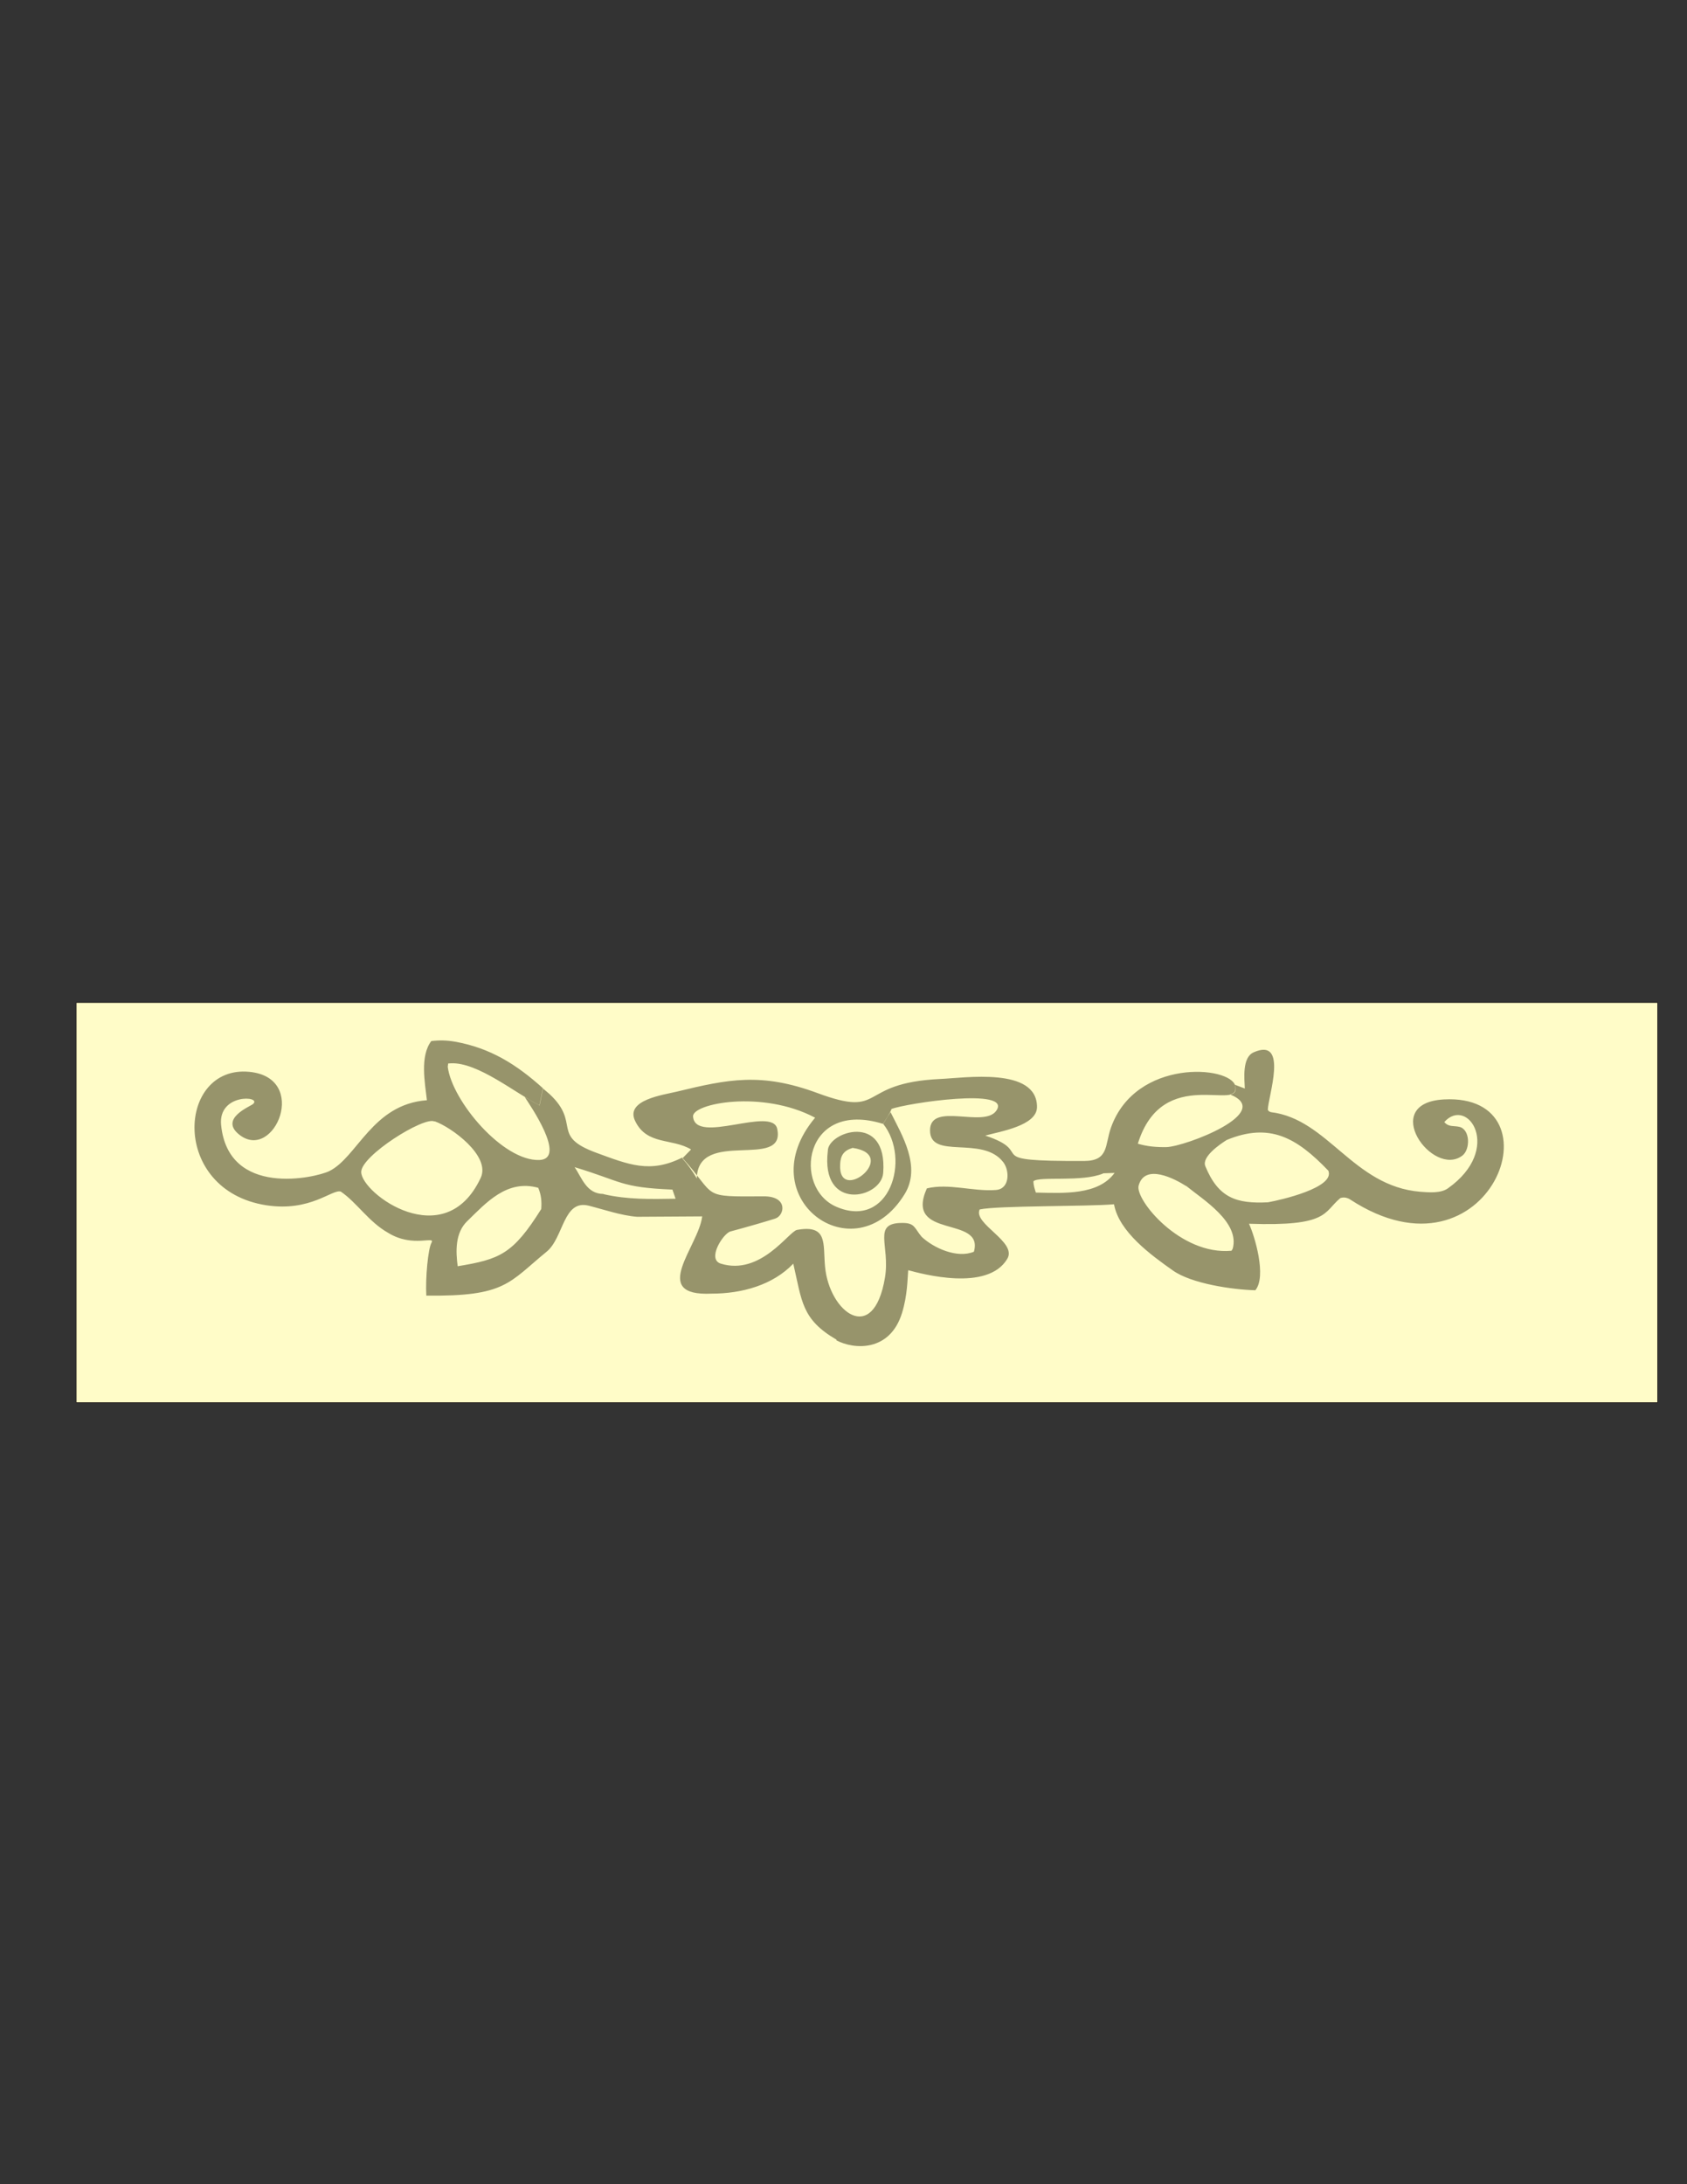
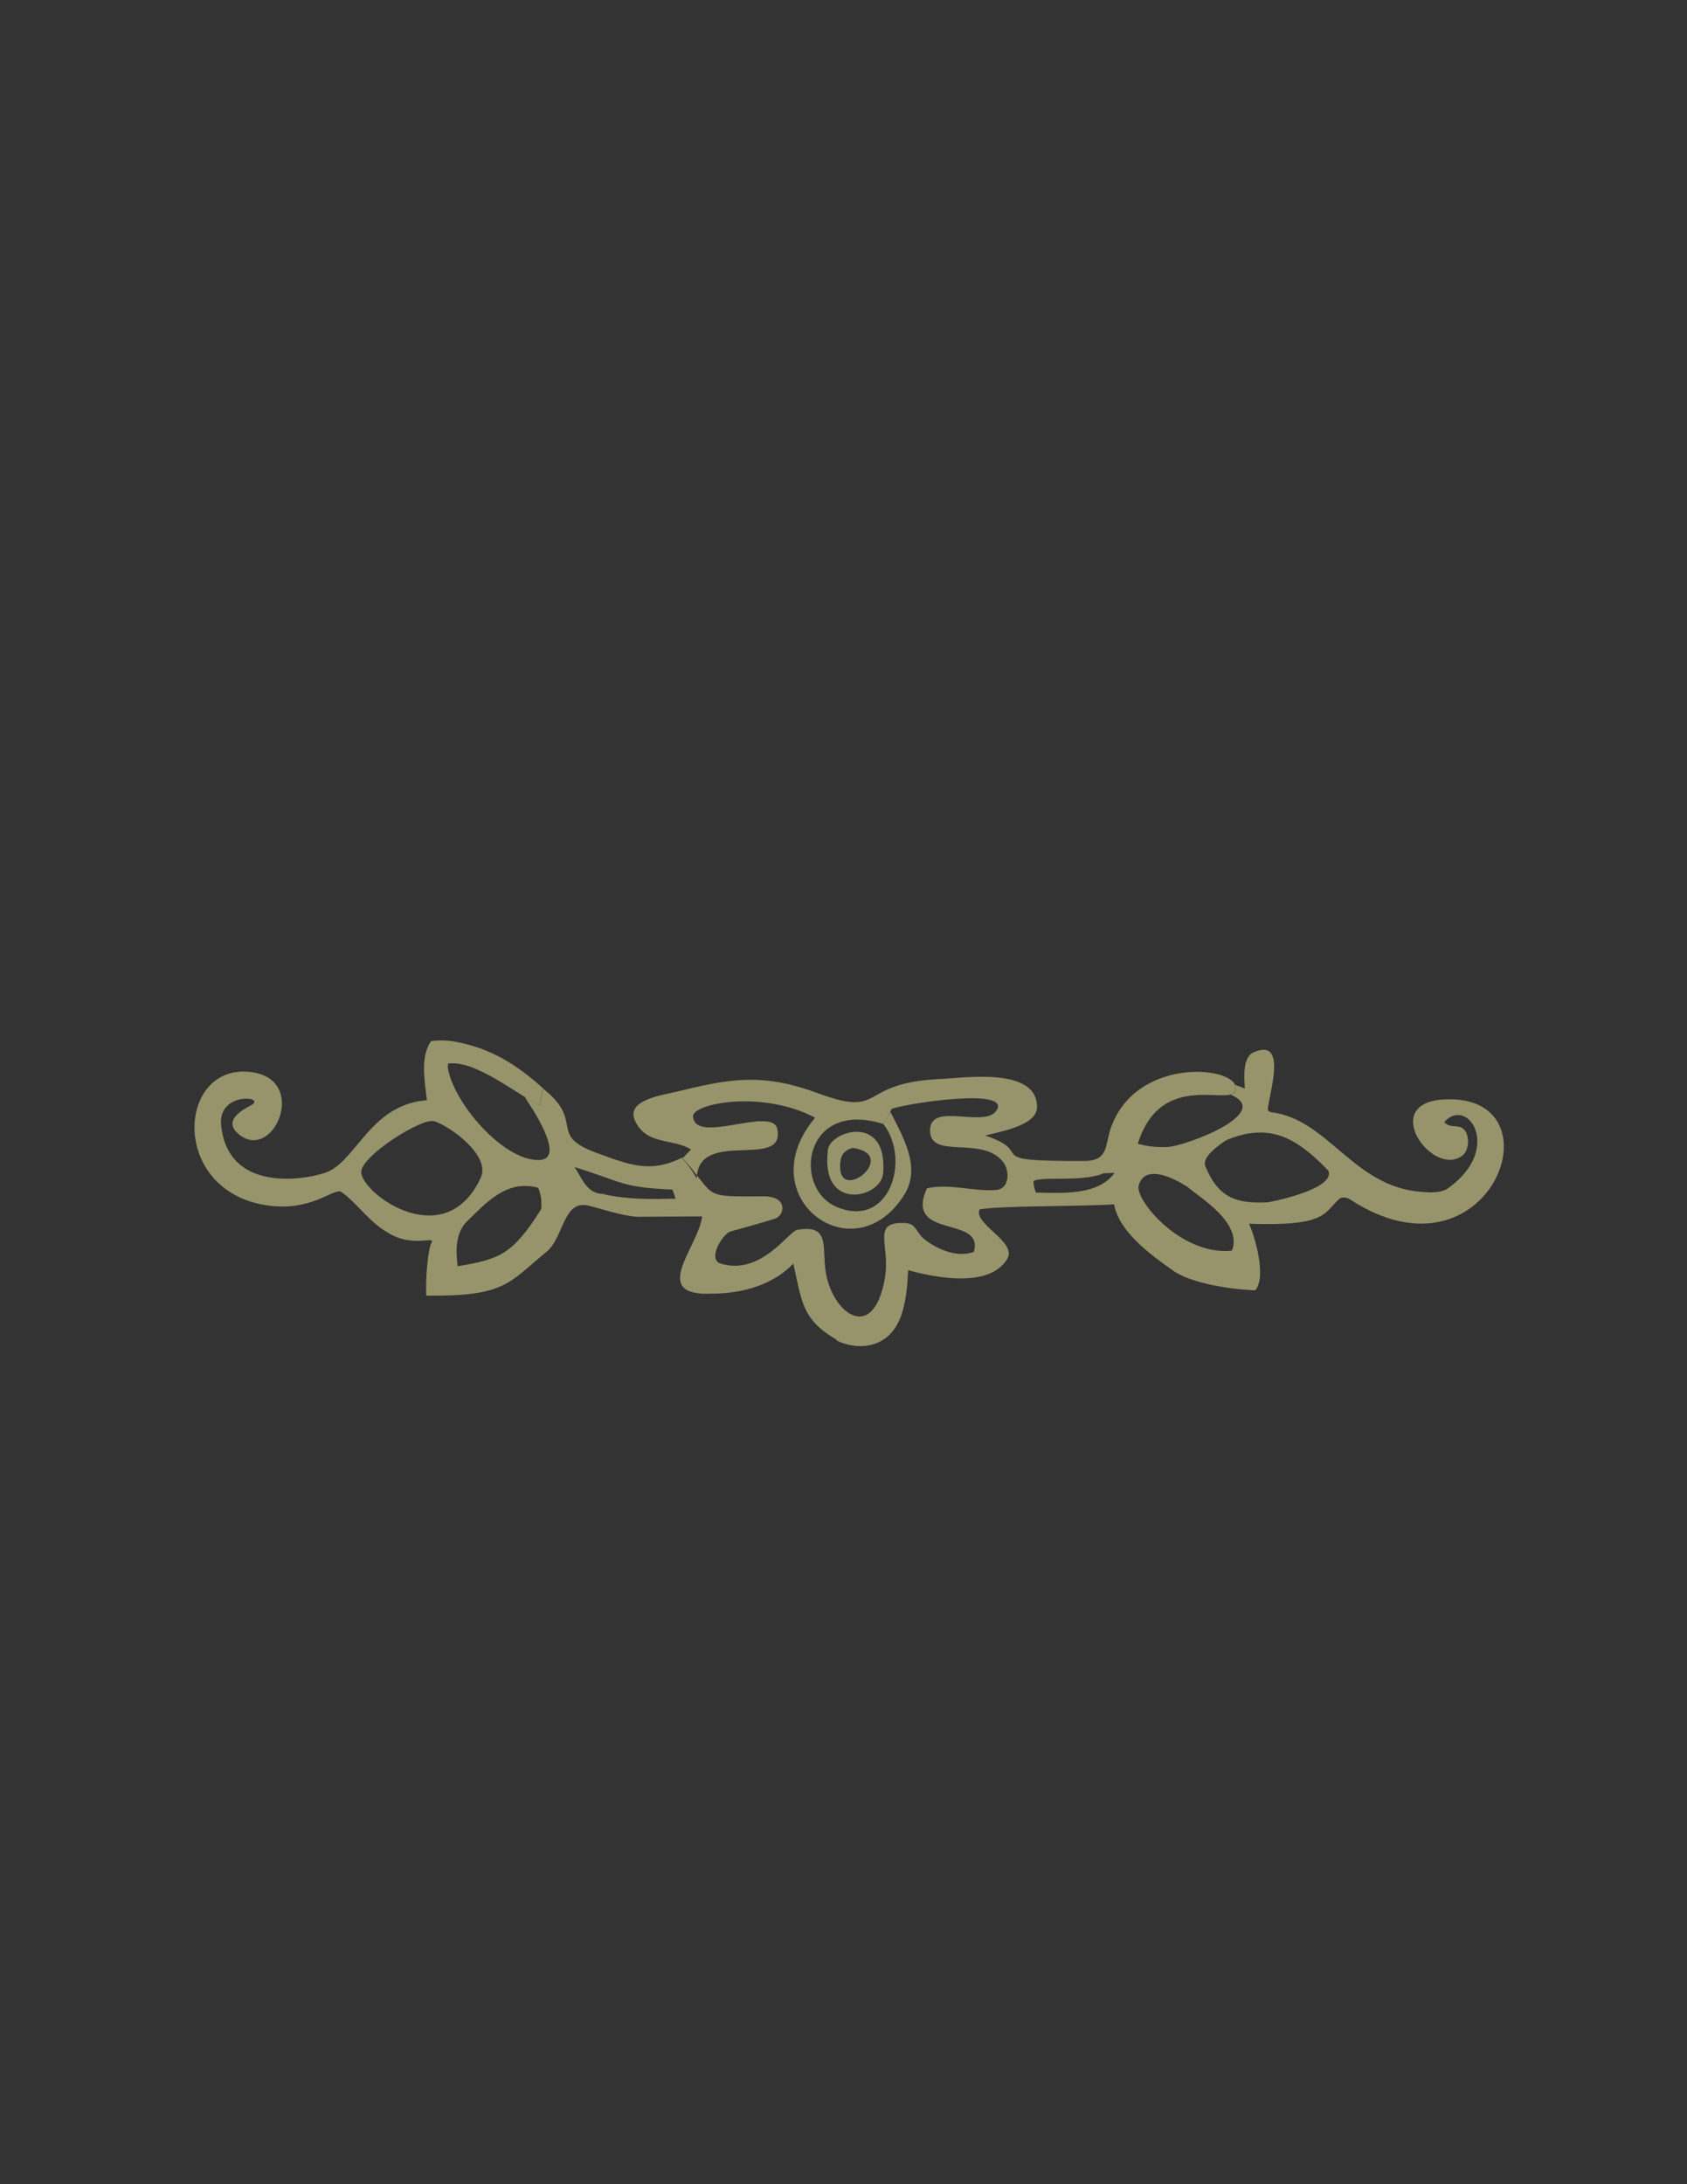
<svg xmlns="http://www.w3.org/2000/svg" xml:space="preserve" width="8.5in" height="11in" style="shape-rendering:geometricPrecision; text-rendering:geometricPrecision; image-rendering:optimizeQuality; fill-rule:evenodd; clip-rule:evenodd" viewBox="0 0 8.5 11">
  <rect x="0" y="0" width="8.5" height="11" fill="#333333" stroke="none" />
  <defs>
    <style type="text/css">
   
    .str0 {stroke:#1F1A17;stroke-width:0.003}
    .fil1 {fill:#97946B}
    .fil0 {fill:#FFFCC8}
   
  </style>
  </defs>
  <g id="Layer_x0020_1">
-     <rect class="fil0 str0" x="0.384" y="5.049" width="7.968" height="2.015" />
    <path class="fil1" d="M4.296 5.781c0.242,0.035 -0.074,0.289 -0.063,0.083 0.002,-0.046 0.019,-0.07 0.063,-0.083zm-0.125 0.015c-0.037,0.309 0.27,0.24 0.279,0.111 0.023,-0.308 -0.279,-0.207 -0.279,-0.111zm-1.981 -0.149c0.083,0.029 0.284,0.174 0.232,0.285 -0.181,0.387 -0.6,0.079 -0.602,-0.029 -0.002,-0.082 0.317,-0.282 0.369,-0.255zm3.368 0.262l0.058 -0.002c-0.083,0.113 -0.256,0.102 -0.397,0.099 -0.006,-0.02 -0.012,-0.036 -0.012,-0.057 0.03,-0.027 0.243,0.006 0.351,-0.039zm-2.517 0.104c-0.087,0 -0.11,-0.084 -0.146,-0.135 0.242,0.073 0.229,0.102 0.493,0.113l0.016 0.046c-0.126,0.002 -0.241,0.005 -0.363,-0.023zm-0.314 0.076c-0.143,0.228 -0.209,0.253 -0.421,0.288 -0.01,-0.076 -0.013,-0.168 0.048,-0.227 0.095,-0.092 0.2,-0.212 0.358,-0.168 0.015,0.036 0.018,0.068 0.015,0.107zm3.249 -0.117c0.086,0.07 0.272,0.183 0.235,0.317l-0.006 0.01c-0.258,0.024 -0.487,-0.258 -0.468,-0.328 0.031,-0.114 0.183,-0.034 0.239,0.002zm0.413 0.083c-0.158,0.008 -0.25,-0.021 -0.316,-0.182 -0.019,-0.047 0.073,-0.11 0.108,-0.132 0.216,-0.089 0.352,-0.012 0.512,0.155 0.034,0.085 -0.238,0.147 -0.304,0.159zm-2.175 0.695c0.088,0.047 0.27,0.06 0.331,-0.138 0.027,-0.088 0.027,-0.166 0.031,-0.215 0.071,0.019 0.4,0.109 0.499,-0.057 0.052,-0.086 -0.173,-0.176 -0.139,-0.249 0.096,-0.02 0.535,-0.014 0.677,-0.026 0.025,0.139 0.187,0.256 0.296,0.333 0.094,0.067 0.301,0.097 0.416,0.1 0.058,-0.069 -0.003,-0.273 -0.032,-0.335 0.402,0.014 0.374,-0.057 0.46,-0.129 -0.003,0.002 0.021,-0.012 0.05,0.007 0.705,0.46 1.073,-0.537 0.472,-0.504 -0.328,0.018 -0.057,0.396 0.093,0.283 0.041,-0.031 0.04,-0.132 -0.015,-0.145 -0.032,-0.007 -0.053,0.002 -0.076,-0.024 0.118,-0.133 0.298,0.136 0.018,0.334 -0.037,0.026 -0.098,0.02 -0.139,0.017 -0.339,-0.028 -0.465,-0.367 -0.753,-0.401l-0.009 -0.004 -0.006 -0.007c-0.001,-0.06 0.108,-0.37 -0.072,-0.29 -0.058,0.026 -0.046,0.132 -0.044,0.182l-0.05 -0.019c0.006,0.023 0.005,0.042 -0.024,0.049 0.226,0.091 -0.226,0.262 -0.32,0.265 -0.051,0.001 -0.097,-0.003 -0.145,-0.017 0.125,-0.403 0.524,-0.154 0.491,-0.291 -0.024,-0.102 -0.501,-0.14 -0.626,0.209 -0.032,0.089 -0.01,0.168 -0.135,0.169 -0.544,0.002 -0.23,-0.039 -0.499,-0.128 0.077,-0.021 0.261,-0.05 0.261,-0.144 0,-0.203 -0.366,-0.146 -0.488,-0.141 -0.424,0.02 -0.272,0.199 -0.618,0.071 -0.284,-0.105 -0.45,-0.07 -0.71,-0.007 -0.065,0.016 -0.26,0.041 -0.209,0.147 0.059,0.124 0.186,0.086 0.282,0.144l-0.044 0.045c0.029,0.032 0.051,0.064 0.073,0.101 0.004,-0.256 0.45,-0.039 0.405,-0.25 -0.025,-0.116 -0.413,0.082 -0.424,-0.062 -0.005,-0.066 0.35,-0.135 0.615,0.006 -0.337,0.401 0.198,0.796 0.451,0.385 0.085,-0.138 -0.013,-0.297 -0.071,-0.413l-0.037 0.059c0.141,0.178 0.032,0.532 -0.235,0.418 -0.224,-0.095 -0.166,-0.542 0.234,-0.418 0.015,-0.024 0.033,-0.048 0.043,-0.075 0.071,-0.028 0.615,-0.111 0.527,0.01 -0.064,0.087 -0.333,-0.048 -0.333,0.098 0,0.15 0.264,0.023 0.369,0.16 0.033,0.043 0.033,0.135 -0.037,0.14 -0.113,0.009 -0.238,-0.035 -0.348,-0.008 -0.116,0.26 0.29,0.133 0.237,0.319 -0.084,0.035 -0.202,-0.018 -0.263,-0.075 -0.037,-0.044 -0.034,-0.07 -0.096,-0.07 -0.156,-0.001 -0.062,0.112 -0.089,0.275 -0.058,0.346 -0.281,0.174 -0.302,-0.055 -0.011,-0.114 0.016,-0.213 -0.141,-0.185 -0.041,0.007 -0.183,0.232 -0.384,0.17 -0.072,-0.022 0.012,-0.152 0.048,-0.162 0.086,-0.023 0.189,-0.053 0.226,-0.065 0.047,-0.015 0.067,-0.113 -0.059,-0.112 -0.322,0.002 -0.23,0.005 -0.41,-0.195 -0.162,0.081 -0.27,0.035 -0.434,-0.025 -0.23,-0.085 -0.075,-0.146 -0.233,-0.294l-0.035 -0.03 -0.017 0.086 -0.028 -0.015 -0.046 -0.027c0.024,0.037 0.214,0.311 0.074,0.317 -0.184,0.007 -0.44,-0.297 -0.462,-0.469l0.002 -0.017 0.014 -0.001c0.136,-0.006 0.325,0.151 0.447,0.212l0.017 -0.086c-0.132,-0.119 -0.264,-0.203 -0.444,-0.235 -0.04,-0.007 -0.079,-0.008 -0.119,-0.003 -0.058,0.077 -0.032,0.209 -0.022,0.298 -0.275,0.02 -0.35,0.287 -0.492,0.357 -0.07,0.034 -0.509,0.134 -0.545,-0.233 -0.015,-0.16 0.208,-0.146 0.161,-0.105 -0.015,0.013 -0.175,0.075 -0.066,0.157 0.174,0.131 0.35,-0.29 0.047,-0.319 -0.364,-0.035 -0.4,0.597 0.086,0.672 0.223,0.034 0.331,-0.082 0.375,-0.069 0.081,0.055 0.141,0.153 0.239,0.208 0.125,0.077 0.24,0.012 0.218,0.05 -0.017,0.029 -0.031,0.177 -0.026,0.266 0.4,0.005 0.415,-0.065 0.606,-0.221 0.087,-0.071 0.083,-0.264 0.212,-0.232 0.072,0.018 0.164,0.05 0.244,0.056l0.328 -0.002c-0.017,0.15 -0.27,0.404 0.048,0.389 0.152,0 0.308,-0.043 0.411,-0.151 0.044,0.189 0.041,0.28 0.218,0.383z" />
  </g>
</svg>